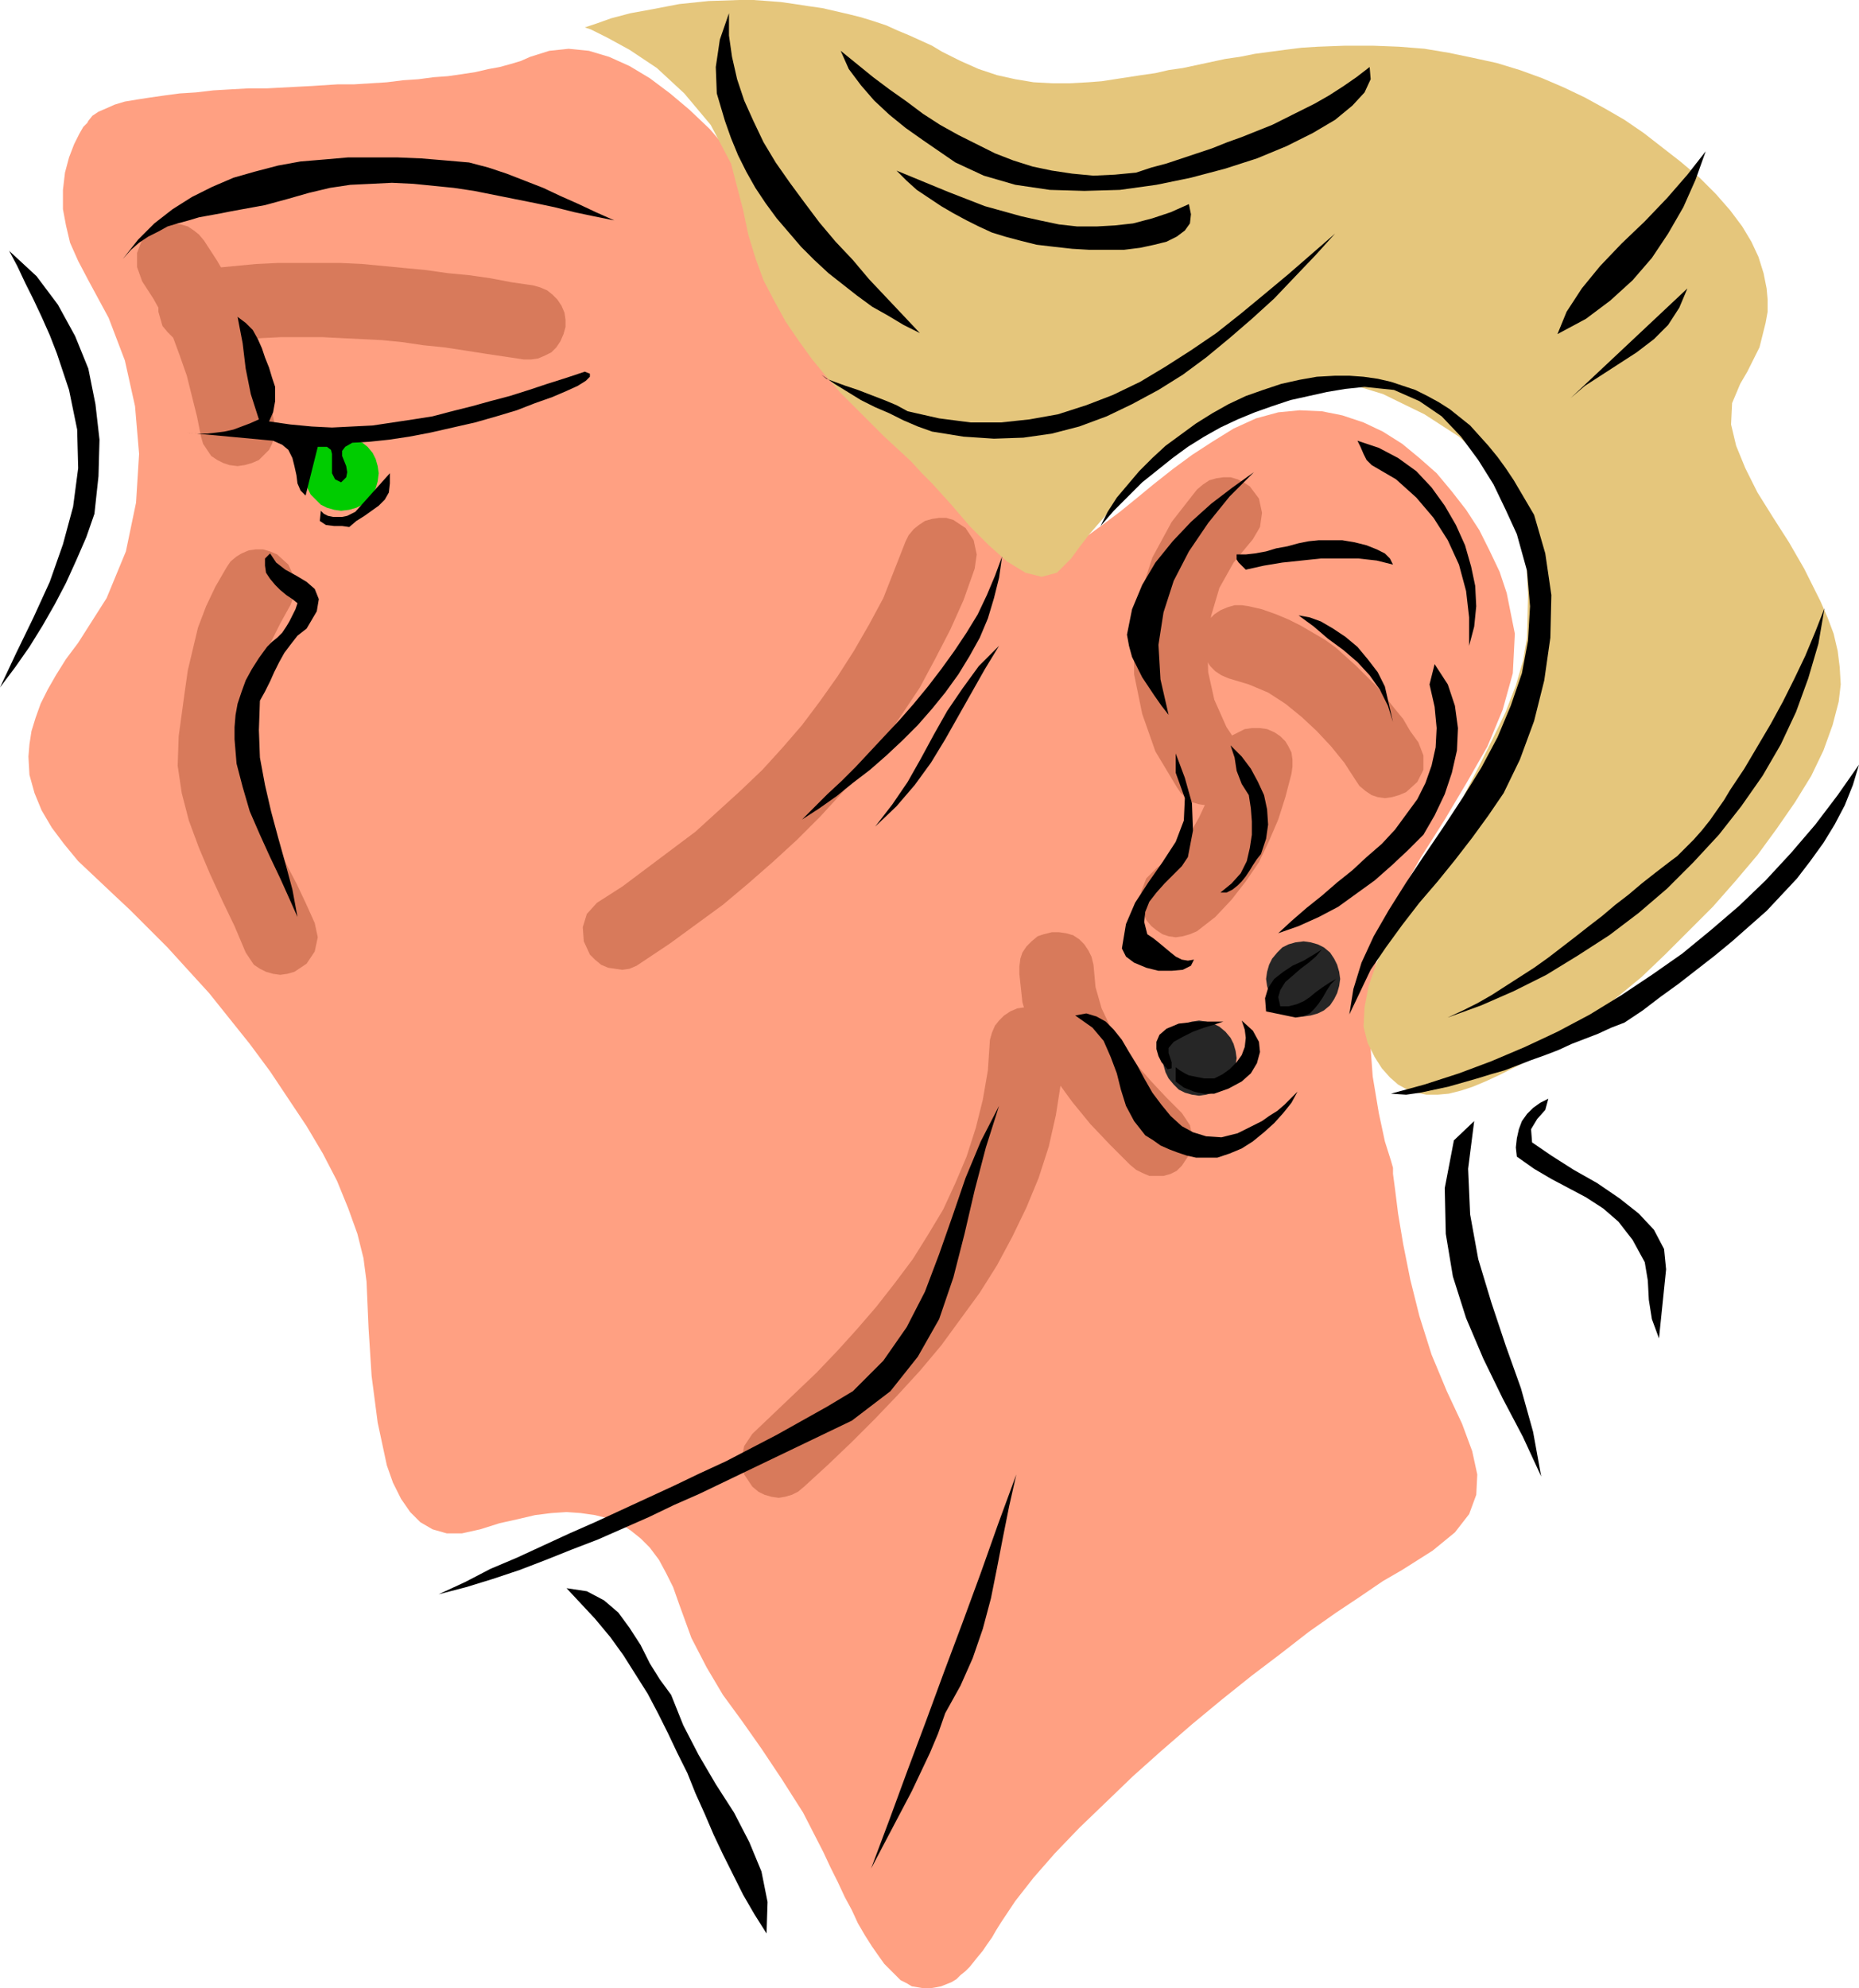
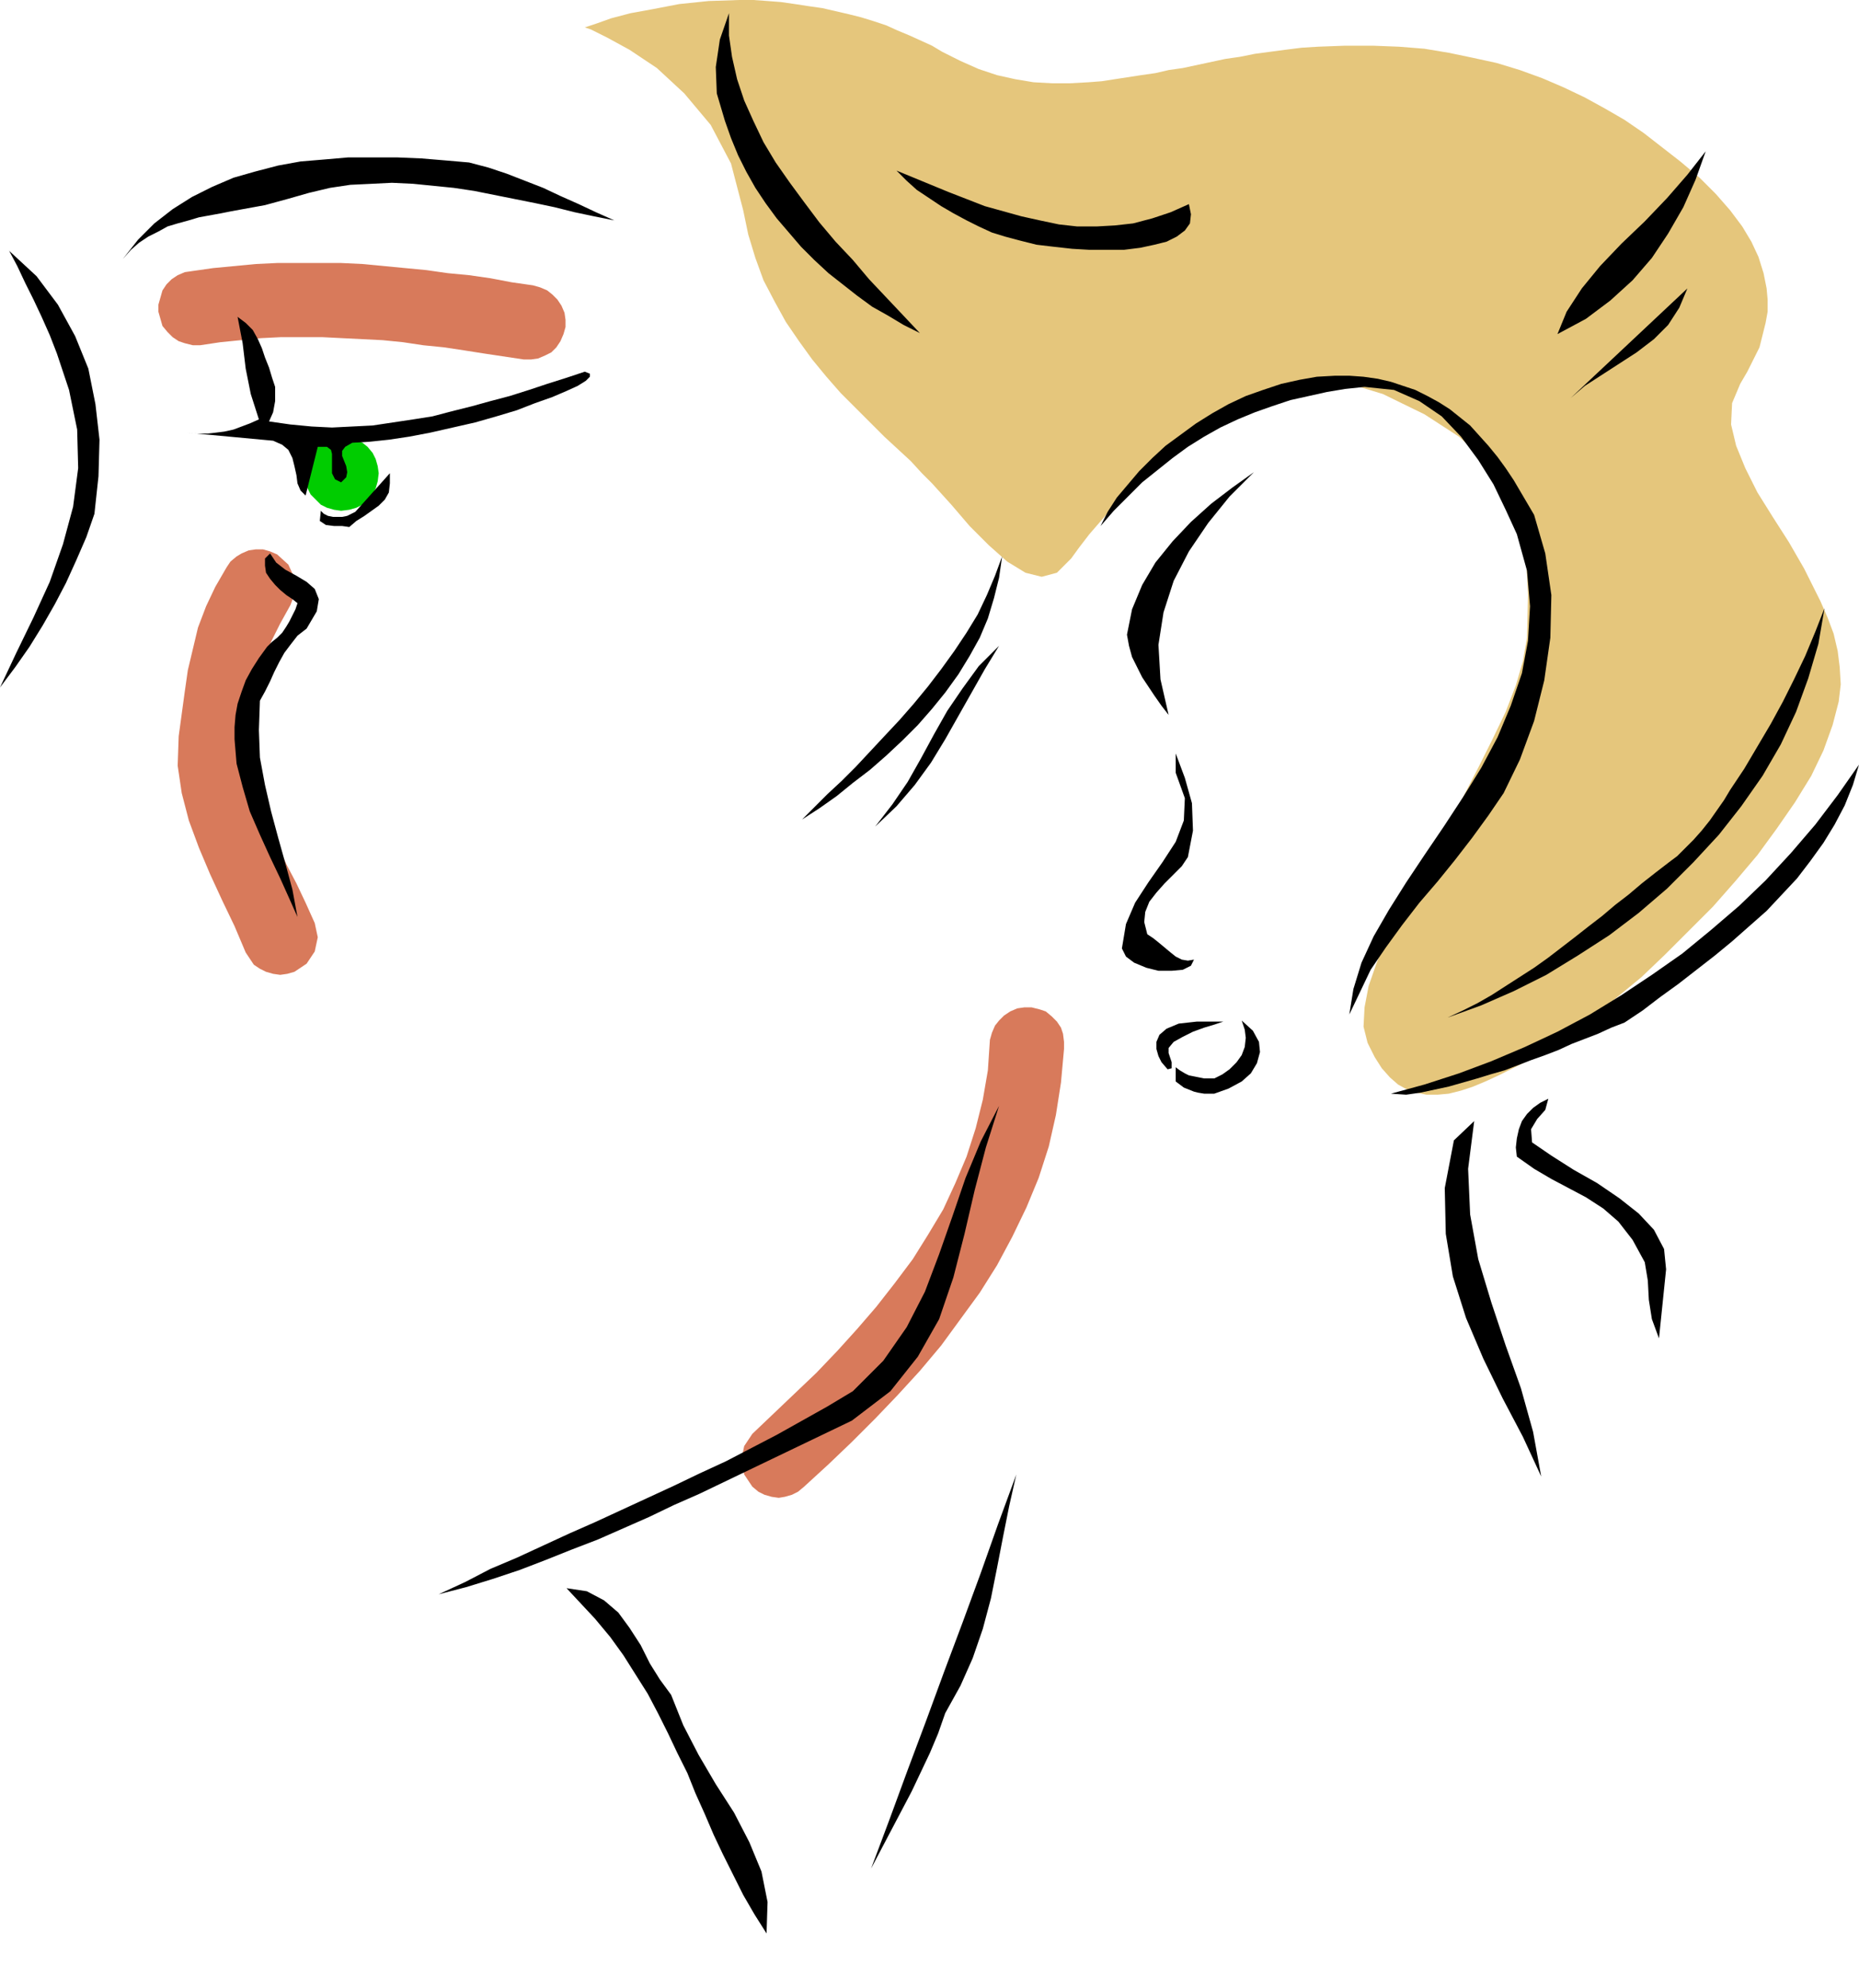
<svg xmlns="http://www.w3.org/2000/svg" fill-rule="evenodd" height="1.958in" preserveAspectRatio="none" stroke-linecap="round" viewBox="0 0 1831 1958" width="1.831in">
  <style>.pen1{stroke:none}.brush3{fill:#d87a5b}.brush7{fill:#000}</style>
-   <path class="pen1" style="fill:#ffa082" d="m301 85-19 1-19 1h-18l-18 1-17 1-17 2-16 1-15 2-14 2-13 2-12 2-10 3-9 4-7 3-6 4-4 5-1 2-4 4-4 7-5 10-5 13-4 15-2 17v19l3 16 4 17 8 18 10 19 20 37 16 42 10 45 4 47-3 48-10 48-19 46-28 44-12 16-10 16-8 14-7 14-5 14-4 13-2 13-1 12 1 18 5 18 7 17 10 17 12 16 14 17 17 16 18 17 16 15 18 18 19 19 20 22 21 23 20 25 20 25 20 27 18 27 18 27 16 27 14 27 11 27 9 25 6 24 3 23 2 46 3 47 6 46 9 42 6 17 8 16 9 13 10 10 12 7 14 4h15l18-4 19-6 18-4 17-4 16-2 15-1 14 1 14 2 12 3 12 5 11 7 10 8 9 9 9 12 7 13 7 14 6 17 12 33 15 29 16 27 19 26 19 27 20 30 21 33 20 39 7 15 7 14 7 15 7 13 6 13 7 12 7 11 7 10 5 7 6 6 5 5 5 5 6 3 5 3 6 1 6 1h6l6-1 5-1 5-2 5-2 5-3 4-4 5-4 4-4 4-5 4-5 5-6 4-6 5-7 4-7 5-8 14-21 18-23 21-24 24-25 26-25 27-26 28-25 30-26 29-24 30-24 29-22 27-21 27-19 24-16 22-15 19-11 30-19 22-18 14-18 7-19 1-20-5-23-10-27-15-32-15-36-12-38-9-36-7-35-5-30-3-24-2-15v-6l-2-7-6-19-6-28-6-36-3-41 2-45 8-45 17-43 23-41 24-38 22-37 20-35 15-36 10-36 2-39-8-40-7-21-10-21-10-20-13-20-14-18-15-18-17-15-17-14-19-12-19-9-21-7-20-4-22-1-21 2-22 6-22 10-21 13-20 13-19 14-19 15-17 14-16 13-16 12-15 11-14 9-13 6-13 4-12 1-11-3-11-7-11-11-10-16-10-17-10-15-10-14-10-13-10-11-10-11-10-11-10-11-10-11-10-11-10-13-11-13-11-15-11-17-11-19-12-22-13-23-14-24-15-24-16-23-18-23-18-21-18-21-20-19-19-16-20-15-20-12-20-9-20-6-20-2-19 2-19 6-9 4-10 3-11 3-11 2-13 3-13 2-14 2-14 1-15 2-15 1-16 2-16 1-16 1h-16l-16 1-16 1z" />
-   <path class="pen1 brush3" d="m1004 959 3 28 8 27 11 25 14 24 16 22 18 22 19 20 20 20 6 5 6 3 7 3h14l7-2 6-3 5-5 8-12 3-14-3-14-8-12-15-15-15-16-15-17-13-17-12-19-9-19-6-21-2-22-2-8-3-6-4-6-5-5-6-4-7-2-7-1h-7l-8 2-6 2-6 5-5 5-4 6-2 6-1 8v7zm175-477-25 32-19 35-12 37-6 39v39l8 39 13 37 21 35 4 6 6 5 5 4 7 2 7 1h7l7-1 7-3 11-9 7-13 1-14-4-13-16-24-12-27-6-27-1-28 4-28 8-27 14-25 19-23 7-12 2-14-3-14-9-12-6-4-6-3-7-2h-7l-7 1-7 2-6 4-6 5z" />
-   <path class="pen1 brush3" d="m1179 917 18-14 16-17 14-18 13-19 10-21 9-21 7-22 6-23 1-7v-7l-1-7-3-6-3-5-5-5-6-4-7-3-7-1h-8l-7 1-6 3-6 3-5 5-4 6-3 7-4 16-5 16-5 16-7 15-8 14-9 14-12 12-13 10-10 10-5 13v14l5 14 5 6 5 4 6 4 6 2 7 1 7-1 7-2 7-3zm31-249 20 6 19 8 17 11 16 13 15 14 14 15 13 16 11 17 4 6 6 5 6 4 6 2 7 1 7-1 7-2 7-3 11-10 6-12v-14l-5-13-8-11-7-12-9-11-8-10-9-11-10-10-10-10-10-9-10-9-11-8-12-7-12-7-12-6-12-5-14-5-13-3-7-1h-7l-7 2-7 3-6 4-5 5-3 6-3 7-1 7v7l1 7 3 6 4 6 5 5 6 4 7 3zM892 533l-11 28-11 28-14 26-15 26-16 25-17 24-18 24-19 22-20 22-22 21-22 20-22 20-24 18-24 18-24 18-25 16-10 11-4 13 1 14 6 13 5 5 6 5 7 3 7 1 7 1 7-1 7-3 6-4 27-18 26-19 26-19 25-21 24-21 24-22 23-23 22-24 20-24 20-26 18-26 18-27 15-28 15-29 13-29 11-31 2-14-3-14-8-12-12-8-7-2h-7l-7 1-7 2-6 4-5 4-5 6-3 6zM270 415l-5-24-5-23-7-23-8-23-9-22-10-22-12-21-13-20-5-6-5-4-6-4-7-2-7-1-7 1-7 2-7 3-10 10-5 13v14l5 14 11 17 10 18 9 19 7 19 7 20 5 20 5 20 4 20 2 7 4 6 4 6 6 4 6 3 6 2 8 1 7-1 7-2 7-3 5-5 5-5 3-6 2-7 1-8-1-7z" />
  <path class="pen1 brush3" d="m197 340 20-3 20-2 20-2 20-1h40l20 1 20 1 20 1 20 2 20 3 20 2 20 3 19 3 20 3 20 3h7l7-1 7-3 6-3 5-5 4-6 3-7 2-7v-7l-1-7-3-7-4-6-5-5-5-4-7-3-7-2-21-3-21-4-21-3-21-2-21-3-21-2-21-2-21-2-21-1h-63l-21 1-21 2-21 2-21 3-7 1-7 3-6 4-5 5-4 6-2 7-2 7v7l2 7 2 7 5 6 5 5 6 4 6 2 8 2h7zm26 219-11 19-9 19-8 21-5 21-5 21-3 21-3 22-3 22-1 29 4 27 7 27 10 27 11 26 12 26 12 25 11 26 4 6 4 6 6 4 6 3 7 2 7 1 7-1 7-2 12-8 8-12 3-14-3-14-9-20-9-19-10-19-9-20-9-19-7-20-5-21-2-21v-19l1-20 2-20 3-20 5-20 6-19 9-18 10-18 5-13-1-14-6-13-11-10-7-3-7-2h-7l-7 1-7 3-5 3-6 5-4 6zm752 465-2 30-5 29-7 28-9 28-11 26-12 26-15 25-15 24-18 24-18 23-19 22-19 21-21 22-21 20-21 20-21 20-8 12-3 14 3 14 8 12 6 5 6 3 7 2 7 1 6-1 7-2 6-3 6-5 24-22 23-22 23-23 22-23 22-24 21-25 19-26 19-26 17-27 15-28 14-29 12-29 10-31 7-31 5-32 3-33v-7l-1-8-2-6-4-6-5-5-6-5-6-2-8-2h-7l-7 1-7 3-6 4-5 5-4 5-3 7-2 7z" />
  <path class="pen1" style="fill:#0c0" d="m300 466 1 8 2 7 3 6 5 5 5 5 6 3 7 2 7 1 8-1 7-2 6-3 5-5 5-5 3-6 2-7 1-8-1-7-2-7-3-6-5-6-5-4-6-3-7-2-8-1-7 1-7 2-6 3-5 4-5 6-3 6-2 7-1 7z" />
  <path class="pen1" style="fill:#e5c67c" d="m728 0-30 1-29 3-26 5-22 4-19 5-14 5-9 3-3 1 6 2 16 8 22 12 27 18 27 25 26 31 20 38 12 46 5 24 7 23 8 22 11 21 11 20 13 19 13 18 14 17 14 16 15 15 14 14 14 14 13 12 13 12 11 12 10 10 19 21 18 21 19 19 18 16 18 11 16 4 15-4 14-14 8-11 10-13 13-15 14-16 17-16 18-17 20-16 21-16 21-14 23-13 24-10 23-8 24-5 24-1 24 2 23 7 41 20 34 22 26 24 19 28 13 31 8 35 2 38-1 42-4 23-7 24-10 26-13 27-14 28-15 29-16 28-16 29-15 28-15 27-13 26-10 25-8 23-4 21-1 19 4 16 7 14 7 11 8 9 8 7 9 5 9 3 10 2h11l11-1 12-3 12-4 12-5 13-6 14-7 14-7 14-8 16-10 18-13 20-15 22-18 23-19 23-22 23-23 24-24 22-25 22-26 19-26 18-26 16-26 12-25 9-25 6-23 2-17-1-17-2-16-4-17-6-16-7-16-8-16-8-16-15-26-16-25-15-24-12-24-9-22-5-21 1-21 8-19 7-12 6-12 6-12 3-12 3-12 2-11v-12l-1-11-3-15-5-16-7-15-9-15-12-16-14-16-16-16-19-16-18-14-18-14-19-13-19-11-20-11-21-10-21-9-22-8-23-7-23-5-24-5-24-4-25-2-26-1h-27l-27 1-16 1-16 2-15 2-15 2-15 3-14 2-14 3-14 3-14 3-14 2-13 3-14 2-13 2-13 2-13 2-13 1-18 1h-18l-18-1-18-3-18-4-18-6-18-8-18-9-10-6-11-5-11-5-12-5-11-5-12-4-13-4-12-3-13-3-13-3-14-2-13-2-14-2-13-1-14-1h-14z" />
-   <path class="pen1" d="m1145 1042 1 7 2 7 3 6 5 6 5 5 6 3 7 2 7 1 7-1 7-2 6-3 6-5 5-6 3-6 2-7 1-7-1-7-2-7-3-6-5-6-6-5-6-3-7-2-7-1-7 1-7 2-6 3-5 5-5 6-3 6-2 7-1 7zm102-78 1 7 2 7 3 6 5 6 5 5 6 3 7 2 8 1 7-1 7-2 6-3 6-5 4-6 3-6 2-7 1-7-1-7-2-7-3-6-4-6-6-5-6-3-7-2-7-1-8 1-7 2-6 3-5 5-5 6-3 6-2 7-1 7z" style="fill:#262626" />
  <path class="pen1 brush7" d="m1600 1007-13 5-13 6-13 5-13 5-13 6-13 5-14 5-13 5-13 5-14 4-13 4-14 4-14 4-14 3-14 3-14 2-15-1 33-9 34-11 32-12 33-14 32-15 32-17 31-19 30-20 30-21 28-23 28-24 26-25 25-27 24-28 22-29 21-30-6 20-8 20-10 19-11 18-13 18-13 17-15 16-15 16-17 15-17 15-17 14-18 14-18 14-18 13-17 13-18 12zm-174-5 15-7 14-7 14-8 14-9 14-9 14-9 14-10 13-10 13-10 14-11 13-10 13-11 13-10 13-11 14-11 13-10 8-6 8-8 8-8 8-9 8-10 7-10 7-10 6-10 14-21 13-22 13-22 12-22 11-22 11-23 10-24 9-23-6 35-10 34-12 33-15 32-18 31-21 30-22 28-25 27-26 26-28 24-29 22-31 20-31 19-32 16-32 14-33 12zm108-673 9-22 15-23 18-22 21-22 23-22 22-23 20-23 18-23-10 28-12 27-15 26-16 24-19 22-22 20-24 18-28 15zm100 989-7-19-3-19-1-19-3-18-12-22-14-18-15-13-17-11-17-9-17-9-17-10-17-12-1-9 1-9 2-9 3-8 5-7 6-6 7-5 8-4-3 11-8 9-6 10 1 13 19 13 22 14 23 13 22 15 19 15 15 16 10 19 2 20-7 68zm-87-926 115-108-8 19-11 17-14 14-17 13-17 11-17 11-17 11-14 12zm-29 1062-18-39-20-38-19-39-17-40-13-41-7-42-1-45 9-47 20-19-6 47 2 45 8 44 13 43 14 42 15 42 12 43 8 44zm-168-499-21 44 4-25 8-26 12-26 15-26 17-27 18-27 19-28 19-29 18-29 16-30 13-31 11-32 6-32 2-34-3-35-10-36-11-24-12-25-15-24-17-23-19-20-22-15-25-11-29-3-19 2-18 3-18 4-18 4-18 6-17 6-17 7-17 8-16 9-16 10-15 11-15 12-15 12-14 14-14 14-13 15 7-14 9-14 11-13 11-13 13-13 13-12 15-11 15-11 16-10 16-9 17-8 17-6 18-6 18-4 17-3 18-1h14l14 1 14 2 13 3 12 4 12 4 12 6 11 6 11 7 10 8 10 8 9 10 9 10 9 11 8 11 8 12 20 34 11 38 6 41-1 42-6 42-10 40-14 38-16 33-15 22-16 22-17 22-17 21-18 21-17 22-16 22-15 22z" />
-   <path class="pen1 brush7" d="M1447 636v-28l-3-26-7-26-11-24-14-22-17-20-20-18-24-14-5-5-3-6-3-7-3-6 21 7 19 10 18 13 15 16 13 18 11 19 9 20 6 21 4 19 1 20-2 20-5 19zm-188 283 13-12 15-13 15-12 15-13 15-12 14-13 15-13 13-14 11-15 11-15 8-16 6-17 4-18 1-19-2-21-5-22 5-20 13 20 7 21 3 22-1 22-5 22-7 21-10 21-11 19-15 15-16 15-17 15-18 13-18 13-19 10-20 9-20 7zm20-313 11 2 11 4 12 7 12 8 12 10 10 12 10 13 7 14 8 35-5-16-8-16-10-14-12-13-14-12-15-11-14-12-15-11zm-52-45-3-3-4-4-2-3v-5h9l9-1 11-2 10-3 11-2 11-3 10-2 10-1h23l12 2 12 3 10 4 8 4 5 5 3 6-16-4-18-2h-37l-19 2-19 2-18 3-18 4zM941 160l-16-11-16-11-17-12-16-13-15-14-13-15-12-16-8-18 16 13 16 13 16 12 17 12 16 12 17 11 18 10 18 9 18 9 18 7 19 6 19 4 20 3 21 2 21-1 21-2 15-5 15-4 15-5 15-5 15-5 15-6 14-5 15-6 15-6 14-7 14-7 14-7 14-8 14-9 13-9 13-10 1 12-6 13-12 13-17 14-22 13-26 13-29 12-31 10-34 9-34 7-36 5-35 1-34-1-34-5-31-9-28-13zm335 842-29-6-1-13 3-10 6-9 9-7 9-6 11-5 10-6 8-5-6 7-7 6-8 6-8 7-7 6-5 8-2 7 2 9h8l8-2 7-3 6-4 6-5 7-5 6-4 7-4-5 5-4 6-4 7-4 6-4 5-5 5-7 3-7 1zM918 425l-14-5-14-6-14-7-14-6-14-7-13-8-13-8-13-9 5 4 8 3 11 4 12 4 13 5 13 5 12 5 11 6 31 7 31 4h30l28-3 28-5 28-9 26-10 27-13 25-15 25-16 25-17 24-19 23-19 24-20 23-20 23-20-19 21-21 22-20 21-22 20-22 19-23 19-23 17-24 15-26 14-25 12-27 10-27 7-28 4-29 1-30-2-31-5zm281 715h-21l-9-2-9-3-8-3-9-4-7-5-8-5-11-14-8-15-5-16-4-16-6-16-7-16-11-13-17-12 11-2 10 3 9 5 8 8 8 10 7 12 8 13 7 13 8 14 9 12 9 11 11 10 11 6 13 4 15 1 16-4 8-4 8-4 8-4 7-5 8-5 7-6 6-6 7-7-6 11-8 10-9 10-10 9-11 9-11 7-12 5-12 4zm9-261h-6l11-9 9-10 6-12 3-13 2-13v-13l-1-13-2-13-7-11-5-13-2-13-4-12 11 11 9 12 7 13 6 13 3 14 1 15-2 14-5 15-4 5-4 6-3 5-4 6-4 5-4 4-5 4-6 3z" />
  <path class="pen1 brush7" d="M1196 1077h-10l-6-1-4-1-5-2-5-2-4-3-4-3v-14l4 3 5 3 4 2 5 1 5 1 5 1h10l8-4 7-5 7-7 5-7 3-8 1-9-1-8-3-9 11 10 6 11 1 10-3 11-6 10-9 8-13 7-14 5zm-45-373-7-9-7-10-6-9-6-9-5-10-5-10-3-11-2-11 5-25 10-24 13-22 17-21 18-19 20-18 21-16 21-15-24 24-21 26-19 28-15 29-10 31-5 32 2 34 8 35zm-46 230 4-24 9-21 13-20 14-20 13-20 8-21 1-22-9-25v-19l9 24 7 25 1 27-5 26-6 9-8 8-9 9-8 9-7 9-4 10-1 10 3 12 6 4 5 4 6 5 6 5 5 4 6 3 6 1 6-1-3 6-8 4-11 1h-13l-12-3-12-5-8-6-4-8zM977 229l-13-6-12-6-13-7-12-7-12-8-12-8-10-9-10-10 17 7 17 7 17 7 18 7 18 7 18 5 18 5 18 4 19 4 18 2h19l18-1 18-2 19-5 18-6 18-8 2 10-1 9-5 7-8 6-10 5-12 3-14 3-16 2h-34l-17-1-18-2-17-2-16-4-15-4-13-4zm-46 1458-7 20-8 19-9 19-9 19-10 19-10 19-10 19-10 19 18-48 18-49 18-48 18-49 18-48 18-49 17-48 18-49-7 31-6 30-6 31-6 30-8 30-10 29-12 27-15 27zm-92-288-25 12-25 12-25 12-25 12-25 12-25 12-25 11-25 12-25 11-25 11-26 10-25 10-26 10-27 9-26 8-27 7 26-12 25-13 26-11 26-12 26-12 25-11 26-12 26-12 26-12 25-12 26-12 25-13 25-13 25-14 25-14 25-15 30-30 23-33 18-35 14-37 13-37 13-38 15-36 18-35-13 41-11 42-10 43-11 43-14 41-21 37-27 34-38 29zm-49-592 12-12 13-13 14-13 14-14 14-15 14-15 15-16 14-16 14-17 13-17 13-18 12-18 11-18 9-19 8-19 7-19-3 21-5 20-6 20-8 19-10 18-11 18-13 18-13 16-14 16-15 15-16 15-16 14-17 13-16 13-17 12-17 11zm72 7 17-22 15-22 13-23 13-24 13-23 15-22 16-22 20-20-14 23-13 23-13 23-13 23-14 23-16 22-18 21-21 20zM714 119l-8-27-1-26 4-27 9-26v22l3 21 5 22 7 21 9 20 10 21 12 20 14 20 14 19 15 20 16 19 17 18 16 19 17 18 17 18 16 17-16-8-15-9-16-9-15-11-14-11-14-11-14-13-13-13-12-14-12-14-11-15-10-15-9-16-8-16-7-17-6-17zM586 1594l-28-30 20 3 17 9 14 12 11 15 11 17 9 18 10 16 11 15 12 30 15 29 17 29 18 28 15 29 12 29 6 30-1 31-12-19-11-19-10-20-10-20-9-19-9-21-9-20-8-20-10-20-9-19-10-20-10-19-12-19-12-19-13-18-15-18zM283 196l-11 3-11 3-11 2-11 2-11 2-10 2-11 2-11 2-10 3-11 3-10 3-9 5-10 5-9 6-8 7-8 9 15-19 16-16 18-14 19-12 20-10 21-9 21-6 23-6 22-4 24-2 23-2h48l24 1 24 2 23 2 19 5 18 6 18 7 18 7 17 8 18 8 17 8 18 8-20-4-19-4-20-5-19-4-20-4-20-4-20-4-20-3-20-2-20-2-21-1-20 1-21 1-20 3-21 5-21 6zm64 240-7 4-3 4v5l2 5 2 5 1 6-1 5-5 5-6-3-3-6v-19l-1-4-4-3h-9l-12 48-5-5-3-7-1-8-2-9-2-8-4-8-6-5-9-4-86-8 11 1h10l9-1 8-1 9-2 8-3 8-3 9-4-8-25-5-25-3-25-5-26 8 6 7 7 5 9 4 9 3 9 4 10 3 10 3 9v14l-2 11-4 9 21 3 21 2 20 1 20-1 20-1 20-3 20-3 19-3 19-5 20-5 18-5 19-5 19-6 18-6 19-6 18-6 5 2v3l-4 4-8 5-11 5-14 6-17 6-18 7-20 6-21 6-22 5-22 5-21 4-20 3-19 2-17 1zm-3 83-7-1h-8l-8-1-6-4 1-10 3 3 4 2 5 1h9l5-1 4-2 4-2 34-38v10l-1 9-4 7-6 6-7 5-7 5-8 5-7 6zm-88 171-1 29 1 27 5 27 6 26 7 26 7 25 7 26 5 27-8-18-9-20-10-21-10-22-10-23-7-24-6-23-2-24v-12l1-12 2-11 4-12 4-11 6-11 7-11 8-11 5-5 5-4 5-5 4-6 3-5 3-6 3-6 2-6-5-4-6-4-6-5-5-5-5-6-4-6-1-7v-7l5-5 6 9 9 7 11 6 10 6 8 7 4 10-2 12-10 17-9 7-7 9-6 8-5 9-5 10-4 9-5 10-5 9zM0 677l16-34 17-35 16-35 13-37 10-37 5-38-1-38-8-39-6-18-6-18-7-18-8-18-8-17-8-16-8-17-8-15 27 25 21 28 17 31 13 32 7 35 4 35-1 36-4 37-8 23-10 23-10 22-11 21-12 21-13 21-14 20-15 20zm1205 329-3 1-6 2-10 3-11 4-10 5-9 5-5 6v5l3 9v6l-4 1-6-7-3-6-2-7v-7l3-7 7-6 12-5 18-2h26z" />
</svg>